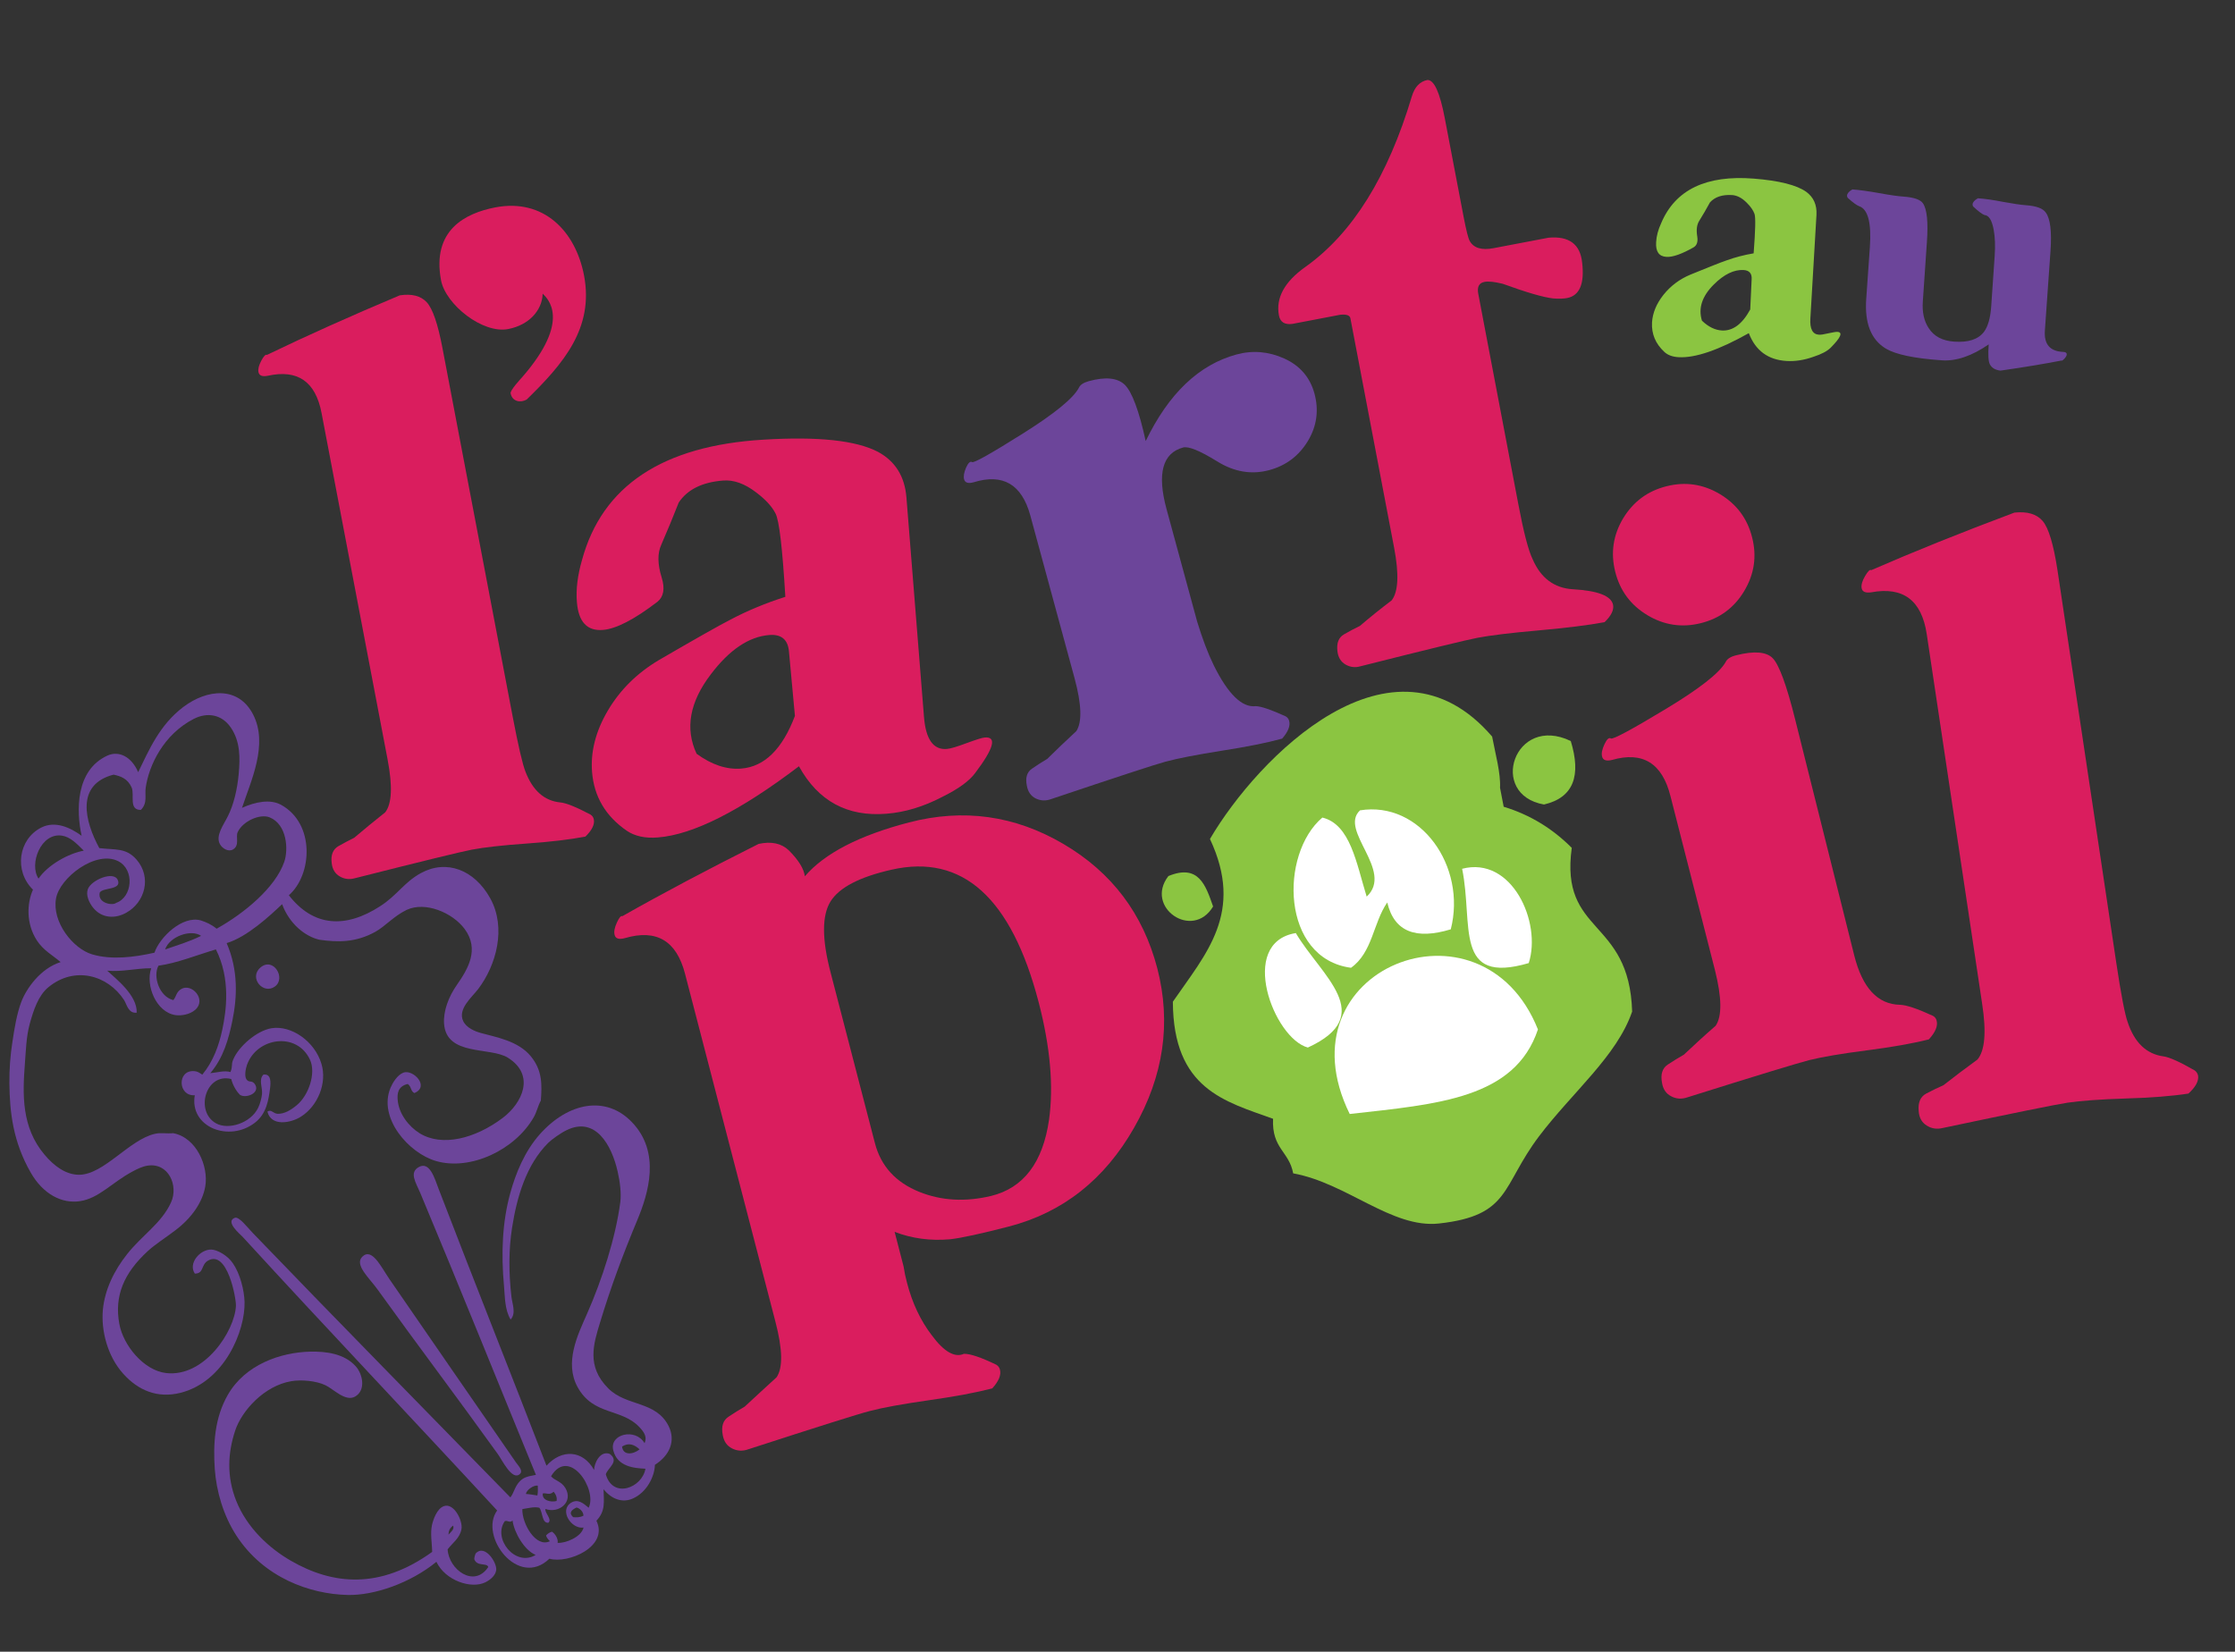
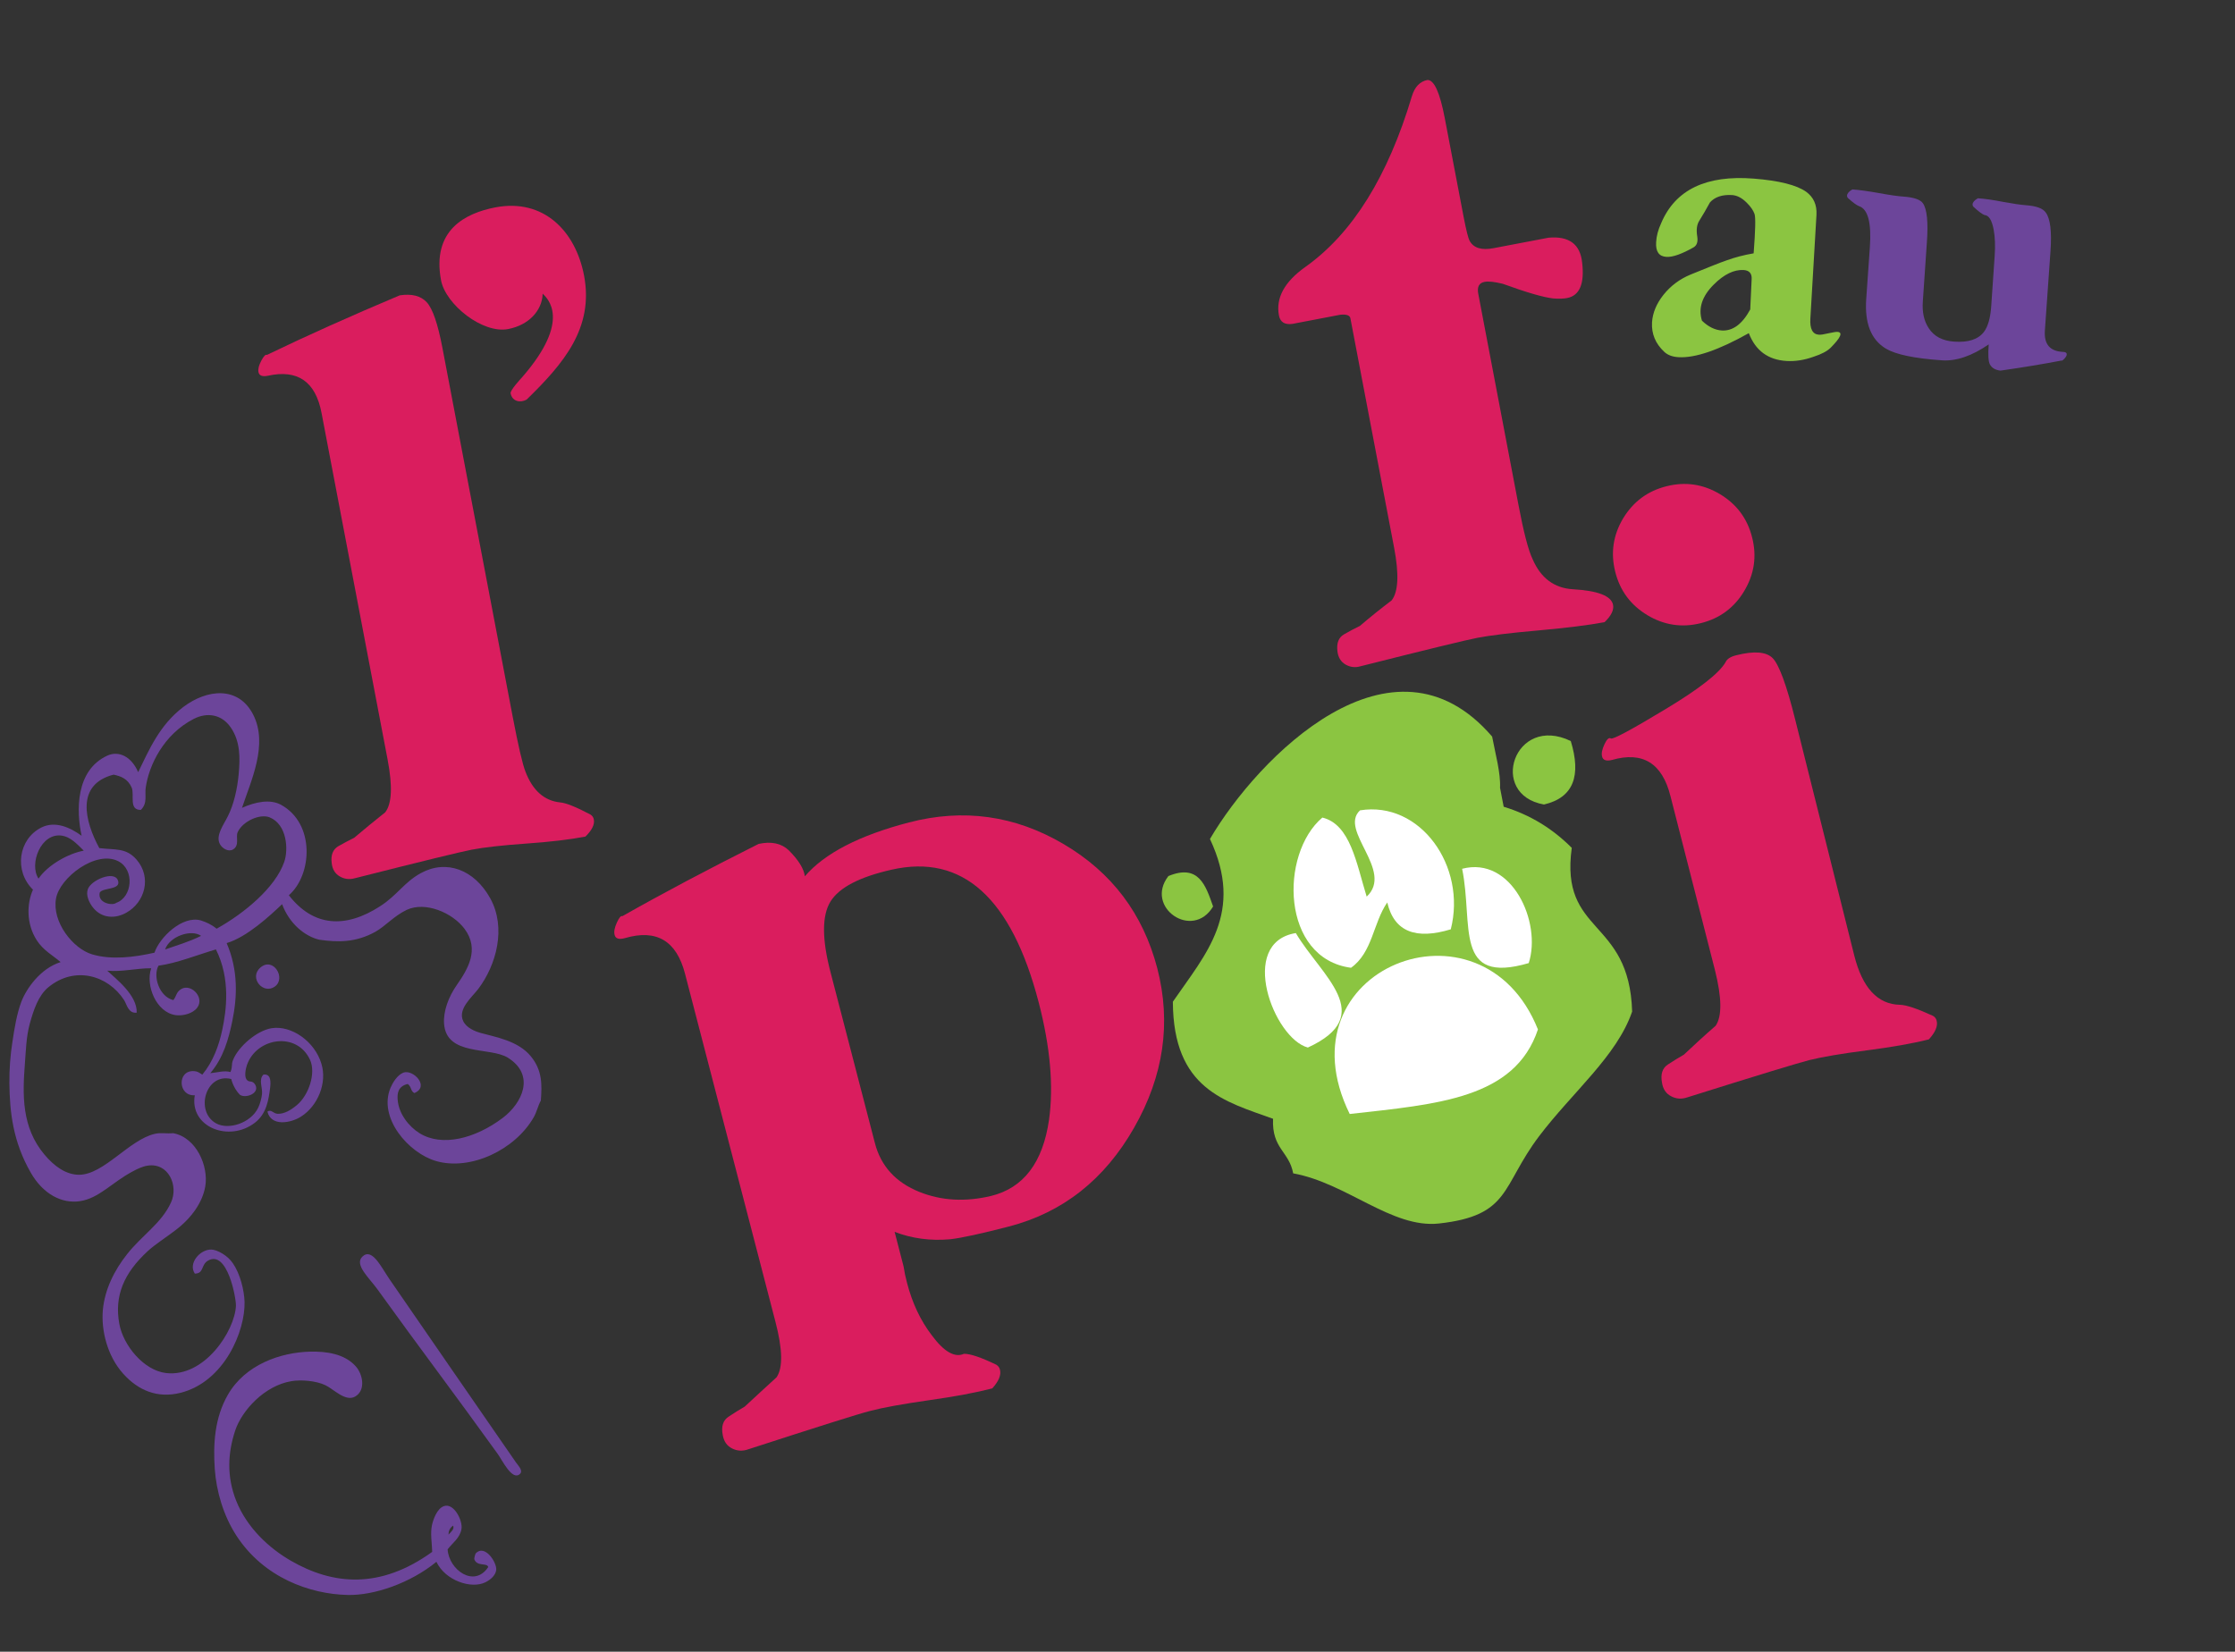
<svg xmlns="http://www.w3.org/2000/svg" version="1.1" id="Layer_1" x="0px" y="0px" width="124.481px" height="92px" viewBox="0 0 124.481 92" enable-background="new 0 0 124.481 92" xml:space="preserve">
  <rect x="0" y="0" width="124.481" height="92" fill="#333333" stroke="none" />
  <g>
    <g>
      <path fill-rule="evenodd" clip-rule="evenodd" fill="#6C459A" d="M16.088,49.865c1.375,1.768,3.163,1.86,5.096,0.604    c0.949-0.612,1.32-1.324,2.259-1.838c1.427-0.778,2.98-0.186,3.861,1.403c0.911,1.65,0.337,3.722-0.667,5.051    c-0.364,0.474-1.155,1.119-0.839,1.789c0.179,0.375,0.646,0.569,0.97,0.66c0.853,0.239,2.083,0.432,2.798,1.302    c0.653,0.799,0.619,1.59,0.558,2.465c-0.165,0.296-0.224,0.626-0.393,0.923c-1.045,1.835-3.534,2.997-5.438,2.448    c-1.527-0.437-3.253-2.405-2.538-4.092c0.11-0.259,0.368-0.697,0.709-0.833c0.529-0.21,1.499,0.77,0.615,1.136    c-0.214-0.103-0.155-0.353-0.368-0.505c-0.574,0.129-0.584,0.577-0.563,0.864c0.055,0.798,0.625,1.503,1.213,1.874    c1.252,0.782,3.108,0.308,4.646-0.853c1.059-0.801,1.84-2.364,0.285-3.346c-0.979-0.619-3.428-0.073-3.559-1.895    c-0.048-0.688,0.241-1.49,0.716-2.166c0.611-0.877,1.271-1.972,0.433-3.108c-0.674-0.916-2.2-1.554-3.231-1.067    c-0.716,0.344-1.183,0.904-1.74,1.218c-1.1,0.611-2.097,0.589-3.122,0.445c-0.812-0.191-1.674-0.895-2.076-1.98    c-0.701,0.663-1.956,1.829-3.088,2.167c0.653,1.521,0.588,3.006,0.316,4.331c-0.206,1.004-0.495,2.054-1.228,2.914    c0.382-0.033,0.777-0.164,1.124-0.063c0.138-0.353,0.028-0.389,0.145-0.677c0.296-0.738,1.311-1.625,2.139-1.763    c1.101-0.179,2.407,0.724,2.782,1.98c0.326,1.069-0.2,2.342-1.128,2.937c-0.581,0.375-1.678,0.569-1.881-0.275    c0.227-0.146,0.316,0.117,0.577,0.124c0.365,0.009,0.723-0.201,1.06-0.481c0.667-0.552,1.072-1.777,0.742-2.515    c-0.726-1.604-2.984-1.261-3.521,0.285c-0.068,0.199-0.154,0.624-0.018,0.803c0.151,0.203,0.327-0.002,0.492,0.306    c0.237,0.458-0.516,0.755-0.853,0.551c-0.248-0.239-0.427-0.608-0.492-0.886c-1.42-0.359-2.035,1.795-0.853,2.465    c0.698,0.393,1.942-0.012,2.352-0.864c0.1-0.199,0.189-0.531,0.214-0.757c0.037-0.378-0.203-0.806,0.079-1.091    c0.453-0.061,0.405,0.469,0.371,0.756c-0.086,0.644-0.189,1.411-0.836,1.917c-1.447,1.126-3.668,0.249-3.358-1.523    c-0.939,0.067-0.998-1.404-0.042-1.344c0.176,0.01,0.269,0.07,0.461,0.197c0.605-0.729,0.929-1.63,1.114-2.51    c0.22-1.044,0.475-2.817-0.357-4.466c-1.073,0.319-2.166,0.765-3.198,0.907c-0.323,0.588,0.042,1.729,0.829,1.917    c0.182-0.232,0.154-0.443,0.433-0.614c0.585-0.355,1.435,0.581,0.788,1.152c-0.313,0.276-0.798,0.34-1.094,0.299    c-1.086-0.154-1.691-1.662-1.361-2.611c-0.812-0.005-1.664,0.217-2.451,0.134c0.453,0.429,1.681,1.358,1.643,2.34    c-0.474,0.05-0.546-0.457-0.704-0.704c-0.901-1.386-2.751-1.914-4.209-0.718c-0.57,0.465-0.839,1.297-1.045,2.048    c-0.199,0.737-0.213,1.499-0.269,2.211c-0.13,1.702-0.199,3.547,1.094,5.073c0.536,0.64,1.193,1.119,1.926,1.119    c1.378-0.006,2.799-1.962,4.222-2.281c0.364-0.083,0.64,0.005,1.015-0.036c1.3,0.242,1.977,1.841,1.791,2.955    c-0.151,0.902-0.771,1.775-1.657,2.446c-0.595,0.454-1.121,0.775-1.561,1.18c-1.307,1.208-1.864,2.475-1.568,4.055    c0.22,1.178,1.348,2.574,2.596,2.724c2.143,0.254,3.827-2.342,3.896-3.737c0.021-0.409-0.475-3.142-1.554-2.525    c-0.406,0.233-0.213,0.717-0.735,0.725c-0.386-0.573,0.288-1.353,0.918-1.341c0.315,0.007,0.896,0.315,1.199,0.761    c0.413,0.6,0.633,1.513,0.653,2.153c0.041,1.62-1.121,4.451-3.575,5.068c-1.279,0.317-2.345-0.133-3.178-1.058    c-0.907-1.004-1.237-2.449-1.141-3.546c0.103-1.15,0.639-2.222,1.348-3.117c0.828-1.056,1.918-1.719,2.447-2.88    c0.434-0.934-0.137-2.25-1.323-2.051c-0.275,0.045-0.581,0.194-0.798,0.312c-1.179,0.624-1.877,1.502-2.953,1.664    c-1.004,0.149-2.049-0.389-2.737-1.592c-0.993-1.731-1.169-3.37-1.189-4.967c-0.007-0.805,0.052-1.567,0.169-2.313    c0.113-0.758,0.244-1.565,0.498-2.238c0.282-0.735,1.06-1.852,2.187-2.207c-0.412-0.359-0.969-0.651-1.33-1.217    c-0.602-0.938-0.547-2.066-0.21-2.818c-1.065-1.041-0.818-2.809,0.461-3.458c0.777-0.394,1.612-0.003,2.248,0.456    c-0.302-1.377-0.344-3.649,1.431-4.463c0.629-0.289,1.341,0.04,1.719,0.921c0.599-1.219,1.177-2.615,2.511-3.629    c1.341-1.011,3.08-1.174,3.896,0.428c0.849,1.661-0.128,3.686-0.623,5.188c0.76-0.34,1.575-0.497,2.177-0.167    C17.563,45.882,17.388,48.736,16.088,49.865 M6.468,50.29c0.901-0.305,1.052-1.845,0.117-2.321    c-1.231-0.632-3.267,0.913-3.466,2.086c-0.227,1.293,0.936,2.779,2.008,3.101c1.079,0.322,2.345,0.164,3.476-0.091    c0.286-0.854,1.548-2.08,2.575-1.8c0.31,0.098,0.605,0.232,0.888,0.464c1.526-0.851,3.27-2.279,3.769-3.733    c0.227-0.657,0.165-2.063-0.812-2.467c-0.544-0.225-1.513,0.218-1.788,0.829c-0.117,0.265,0.124,0.731-0.255,0.956    c-0.261,0.154-0.591-0.055-0.722-0.278c-0.282-0.481,0.206-1.105,0.434-1.573c0.323-0.643,0.522-1.482,0.602-2.348    c0.079-0.882,0.1-1.8-0.434-2.584c-0.512-0.755-1.33-0.865-2.063-0.492c-1.702,0.874-2.5,2.604-2.679,3.818    c-0.068,0.44,0.117,0.857-0.269,1.253c-0.697,0.024-0.344-0.847-0.516-1.243c-0.22-0.494-0.591-0.629-1.007-0.719    c-2.129,0.548-1.603,2.603-0.795,4.091c0.891,0.11,1.492-0.032,2.077,0.645c0.846,0.976,0.475,2.369-0.574,2.954    c-0.619,0.349-1.358,0.316-1.836-0.265c-0.251-0.305-0.423-0.725-0.306-1.046c0.186-0.514,1.457-1.043,1.671-0.503    c0.224,0.563-0.832,0.396-1.008,0.692C5.419,50.324,6.293,50.455,6.468,50.29 M3.459,46.547c-1.186-0.192-1.853,1.595-1.313,2.391    c0.519-0.763,1.66-1.399,2.52-1.556C4.254,46.967,3.906,46.618,3.459,46.547 M9.194,52.886c0.664-0.233,1.316-0.419,2.005-0.758    C10.662,51.739,9.445,52.148,9.194,52.886" />
      <path fill-rule="evenodd" clip-rule="evenodd" fill="#6C459A" d="M14.507,53.89c0.715-0.61,1.437,0.593,0.808,1.056    C14.661,55.425,13.84,54.461,14.507,53.89" />
-       <path fill-rule="evenodd" clip-rule="evenodd" fill="#6C459A" d="M28.438,73.498c-0.33-0.563-0.31-1.234-0.365-1.841    c-0.172-1.852-0.096-3.607,0.352-5.22c0.288-1.036,0.773-2.29,1.657-3.278c1.581-1.761,3.658-2.148,5.088-0.681    c1.664,1.695,0.936,4.011,0.323,5.487c-0.805,1.927-1.461,3.688-2.076,5.709c-0.354,1.175-0.771,2.426,0.46,3.657    c1.012,1.019,2.651,0.681,3.363,2.102c0.398,0.802,0.079,1.622-0.764,2.158c-0.014,0.634-0.443,1.533-1.237,1.879    c-0.571,0.253-1.176,0.036-1.623-0.52c0.014,0.717,0.117,1.212-0.399,1.754c0.702,1.438-1.561,2.412-2.619,2.116    c-1.736,1.676-3.938-1.269-2.909-2.686c-4.655-5.044-9.476-10.11-14.183-15.25c-0.106-0.12-0.993-0.836-0.43-1.052    c0.233-0.09,0.688,0.517,1.004,0.846c4.71,4.894,9.627,9.885,14.345,14.726c0.213-0.242,0.261-0.755,0.697-1.037    c0.224-0.143,0.458-0.159,0.726-0.218c-2.042-4.976-4.242-10.45-6.439-15.697c-0.244-0.579-0.644-1.148-0.072-1.453    c0.604-0.321,0.87,0.642,1.1,1.243c1.939,5.051,4.099,10.468,6,15.398c0.836-0.929,2.012-0.893,2.651,0.237    c0-0.332,0.306-1.092,0.869-0.897c0.567,0.426-0.106,0.77-0.216,1.138c0.392,1.388,2.028,0.755,2.207-0.31    c-0.615-0.03-1.575-0.104-1.795-1.04c-0.213-0.894,1.238-1.244,1.747-0.383c0.137-0.318,0.021-0.569-0.289-0.896    c-1.001-1.06-2.559-0.63-3.438-2.22c-0.76-1.374,0.014-2.938,0.516-4.076c0.859-1.946,1.603-4.282,1.86-6.238    c0.059-0.461-0.014-1.121-0.147-1.693c-0.337-1.501-1.245-3.084-2.833-2.317c-0.323,0.152-0.847,0.524-1.035,0.712    c-1.238,1.234-1.75,3.046-2.012,4.715c-0.199,1.252-0.186,2.562-0.038,3.853C28.527,72.625,28.762,73.146,28.438,73.498     M30.693,82.226c0.165,0.228,0.567,0.273,0.791,0.648c0.475,0.78-0.351,1.447-1.107,1.176c-0.041,0.235,0.389,0.572,0.165,0.767    c-0.371,0.029-0.303-0.581-0.502-0.835c-0.295-0.071-0.629,0.027-0.948,0.075c-0.028,0.794,0.749,2.173,1.536,1.788    c-0.116-0.113-0.202-0.233-0.213-0.323c0.1-0.106,0.183-0.162,0.327-0.208c0.195,0.129,0.357,0.411,0.315,0.622    c0.44,0.038,1.334-0.337,1.444-0.851c-0.684,0.1-1.375-0.965-0.688-1.386c0.368-0.222,0.66,0.018,0.973,0.282    C33.289,82.965,31.697,80.565,30.693,82.226 M29.294,83.215c0.217,0.008,0.43,0.055,0.637,0.084    c0.034-0.178,0.03-0.364,0.021-0.551C29.724,82.709,29.312,82.994,29.294,83.215 M31.003,83.604    c0.021-0.158-0.003-0.321-0.168-0.514c-0.241,0.22-0.396,0.052-0.603,0.095C30.171,83.565,30.673,83.695,31.003,83.604     M28.115,84.729c-0.688,0.969,0.584,2.568,1.719,1.881c-0.626-0.258-1.196-1.237-1.286-1.915    C28.376,84.848,28.273,84.664,28.115,84.729 M34.647,80.57c0.048,0.502,0.595,0.463,0.977,0.16    C35.342,80.476,35.039,80.33,34.647,80.57 M31.921,84.506c0.179,0.014,0.364,0.023,0.574-0.081    c0.007-0.217-0.213-0.423-0.385-0.457C31.839,84.1,31.656,84.256,31.921,84.506" />
      <path fill-rule="evenodd" clip-rule="evenodd" fill="#6C459A" d="M20.176,70.001c0.537-0.529,1.035,0.544,1.523,1.259    c2.29,3.319,4.648,6.746,7.038,10.197c0.134,0.193,0.423,0.465,0.213,0.65c-0.426,0.385-0.979-0.777-1.224-1.117    c-2.308-3.212-4.432-6.014-6.698-9.167C20.575,71.189,19.726,70.453,20.176,70.001" />
      <path fill-rule="evenodd" clip-rule="evenodd" fill="#6C459A" d="M24.306,86.993c-1.438,1.178-3.466,1.886-4.958,1.846    c-2.07-0.05-4.648-0.945-6.183-3.307c-0.729-1.128-1.113-2.464-1.203-3.71c-0.096-1.393-0.007-2.855,0.729-4.133    c0.969-1.687,2.942-2.367,4.6-2.403c0.863-0.016,1.885,0.106,2.521,0.816c0.398,0.441,0.574,1.334-0.031,1.685    c-0.536,0.312-1.203-0.416-1.653-0.629c-0.516-0.248-1.338-0.32-1.895-0.228c-1.52,0.253-2.765,1.65-3.129,2.739    c-0.416,1.246-0.488,2.56,0.048,3.918c0.603,1.514,1.84,2.65,3.047,3.345c2.334,1.35,4.965,1.607,7.873-0.493    c-0.014-0.5-0.113-1.011-0.014-1.488c0.063-0.282,0.269-0.933,0.681-1.064c0.544-0.177,1.046,0.81,0.963,1.286    c-0.093,0.502-0.484,0.751-0.771,1.124c0.065,1.14,1.485,2.169,2.263,0.985c-0.072-0.248-0.608-0.015-0.771-0.415    c-0.027-0.073,0.049-0.308,0.072-0.34c0.509-0.547,1.197,0.519,1.142,0.927c-0.037,0.27-0.271,0.514-0.602,0.679    C26.248,88.523,24.801,88.04,24.306,86.993 M24.979,85.477c0.141-0.156,0.344-0.299,0.258-0.502    C25.041,85.115,24.982,85.291,24.979,85.477" />
    </g>
    <path fill="#DA1D5E" d="M32.891,45.373c0.1,0.065,0.161,0.157,0.183,0.267c0.055,0.282-0.104,0.602-0.468,0.958   c-0.866,0.165-1.964,0.296-3.291,0.389s-2.341,0.208-3.042,0.34c-0.612,0.119-2.778,0.646-6.506,1.59   c-0.303,0.083-0.588,0.052-0.846-0.103c-0.261-0.151-0.409-0.399-0.446-0.737c-0.059-0.451,0.068-0.766,0.364-0.941   c0.303-0.172,0.598-0.327,0.887-0.471c0.571-0.485,1.148-0.958,1.726-1.415c0.375-0.475,0.42-1.453,0.138-2.933L17.91,23.008   c-0.333-1.759-1.334-2.446-2.998-2.077c-0.306,0.06-0.478-0.011-0.516-0.207c-0.034-0.163,0.021-0.376,0.158-0.636   c0.138-0.256,0.247-0.364,0.31-0.318c2.173-1.049,4.638-2.157,7.398-3.319c0.674-0.102,1.176,0.027,1.506,0.385   c0.33,0.356,0.619,1.205,0.874,2.546l3.902,20.481c0.319,1.675,0.561,2.716,0.722,3.117c0.402,1.052,1.049,1.625,1.936,1.715   C31.525,44.722,32.09,44.949,32.891,45.373" />
-     <path fill="#DA1D5E" d="M54.321,43.047c-0.33,0.454-0.949,0.902-1.856,1.348c-1.039,0.54-2.07,0.851-3.095,0.93   c-2.18,0.177-3.803-0.705-4.872-2.644c-3.276,2.488-5.896,3.81-7.85,3.964c-0.708,0.059-1.286-0.067-1.739-0.372   c-1.183-0.816-1.822-1.905-1.933-3.266c-0.09-1.135,0.199-2.274,0.88-3.43c0.678-1.15,1.627-2.09,2.851-2.816   c1.991-1.157,3.311-1.905,3.971-2.245c0.956-0.504,1.98-0.928,3.063-1.272c-0.161-2.696-0.34-4.243-0.546-4.64   c-0.2-0.397-0.564-0.787-1.076-1.174c-0.64-0.491-1.255-0.713-1.854-0.663c-1.159,0.093-1.98,0.5-2.462,1.224   c-0.313,0.794-0.633,1.577-0.97,2.345c-0.22,0.474-0.213,1.088,0.021,1.837c0.189,0.612,0.11,1.061-0.233,1.343   c-1.289,0.988-2.304,1.513-3.039,1.571c-0.881,0.072-1.362-0.445-1.451-1.551c-0.059-0.707,0.038-1.482,0.282-2.333   c1.12-4.138,4.49-6.379,10.108-6.713c3.039-0.188,5.167,0.041,6.388,0.683c0.956,0.521,1.479,1.363,1.575,2.525l0.979,12.24   c0.1,1.249,0.526,1.841,1.272,1.779c0.199-0.015,0.563-0.124,1.097-0.323c0.536-0.196,0.873-0.306,1.018-0.315   C55.531,41.024,55.353,41.679,54.321,43.047 M44.274,39.877l-0.33-3.569c-0.052-0.678-0.419-0.992-1.1-0.937   c-1.135,0.089-2.218,0.822-3.25,2.183c-1.186,1.551-1.45,3.027-0.797,4.429c0.839,0.615,1.674,0.892,2.485,0.827   C42.576,42.708,43.573,41.729,44.274,39.877" />
-     <path fill="#6C459A" d="M73.211,21.921c0.251,0.932,0.131,1.814-0.364,2.639c-0.502,0.829-1.214,1.37-2.146,1.623   c-0.987,0.269-1.96,0.108-2.916-0.488c-0.963-0.593-1.589-0.85-1.891-0.769c-1.148,0.313-1.458,1.458-0.922,3.433l1.702,6.254   c0.289,0.953,0.598,1.768,0.925,2.441c0.798,1.612,1.581,2.372,2.345,2.279c0.296,0.009,0.853,0.198,1.657,0.565   c0.106,0.059,0.172,0.145,0.199,0.256c0.076,0.273-0.055,0.604-0.389,0.987c-0.849,0.234-1.977,0.459-3.372,0.676   c-1.396,0.222-2.441,0.423-3.126,0.608c-0.608,0.165-2.727,0.861-6.371,2.085c-0.296,0.108-0.577,0.098-0.853-0.035   c-0.269-0.132-0.434-0.368-0.495-0.701c-0.096-0.447,0-0.771,0.289-0.963c0.282-0.196,0.567-0.376,0.846-0.542   c0.536-0.529,1.072-1.043,1.616-1.542c0.33-0.502,0.299-1.482-0.093-2.938L57.381,28.7c-0.475-1.726-1.526-2.34-3.152-1.838   c-0.3,0.084-0.481,0.029-0.533-0.165c-0.041-0.162-0.007-0.376,0.11-0.65c0.12-0.266,0.23-0.371,0.337-0.309   c0.103,0.058,1.045-0.47,2.819-1.585c1.773-1.114,2.813-1.965,3.125-2.551c0.076-0.167,0.258-0.291,0.561-0.373   c0.929-0.254,1.599-0.184,2.001,0.206c0.398,0.394,0.791,1.438,1.162,3.132c1.279-2.647,2.964-4.253,5.055-4.822   c0.9-0.244,1.787-0.17,2.664,0.225C72.402,20.365,72.963,21.015,73.211,21.921" />
    <path fill="#DA1D5E" d="M88.119,14.622c0.141,1.188-0.142,1.847-0.839,1.979c-0.193,0.038-0.454,0.046-0.777,0.022   c-0.563-0.067-1.496-0.339-2.802-0.815c-0.458-0.112-0.795-0.15-1.021-0.107c-0.303,0.057-0.423,0.282-0.344,0.672l2.225,11.687   c0.295,1.564,0.561,2.599,0.808,3.103c0.454,1.039,1.196,1.59,2.221,1.657c1.406,0.079,2.156,0.371,2.253,0.874   c0.051,0.282-0.101,0.6-0.472,0.958c-0.866,0.167-2.083,0.316-3.661,0.46c-1.582,0.139-2.72,0.279-3.418,0.413   c-0.615,0.117-2.785,0.645-6.512,1.585c-0.303,0.089-0.581,0.053-0.843-0.098c-0.261-0.155-0.409-0.402-0.447-0.739   c-0.055-0.452,0.065-0.767,0.365-0.939c0.299-0.172,0.598-0.332,0.887-0.471c0.57-0.488,1.162-0.963,1.768-1.422   c0.371-0.478,0.419-1.456,0.137-2.935l-2.434-12.775c-0.031-0.167-0.217-0.233-0.558-0.201l-1.678,0.321l-1.004,0.191   c-0.426,0.053-0.667-0.104-0.739-0.464c-0.188-0.98,0.303-1.882,1.476-2.714c2.612-1.857,4.59-5.025,5.927-9.505   c0.158-0.521,0.447-0.822,0.863-0.903c0.375-0.012,0.694,0.693,0.967,2.118l1.055,5.527c0.142,0.726,0.248,1.166,0.337,1.325   c0.221,0.394,0.667,0.524,1.331,0.397l3.063-0.583C87.387,13.14,88.013,13.599,88.119,14.622" />
    <path fill="#DA1D5E" d="M64.457,53.935c0.784,3.034,0.357,5.993-1.293,8.881c-1.644,2.887-3.968,4.719-6.973,5.501   c-1.547,0.399-2.634,0.638-3.273,0.71c-1.093,0.097-2.125-0.041-3.091-0.412l0.499,1.925c0.044,0.3,0.109,0.607,0.195,0.927   c0.289,1.11,0.743,2.082,1.379,2.912c0.678,0.917,1.279,1.257,1.788,1.028c0.364-0.004,0.963,0.203,1.802,0.608   c0.103,0.065,0.175,0.155,0.203,0.273c0.079,0.292-0.065,0.642-0.427,1.045c-0.907,0.235-2.087,0.456-3.545,0.662   c-1.451,0.208-2.544,0.405-3.273,0.597c-0.64,0.163-2.901,0.878-6.773,2.134c-0.309,0.111-0.615,0.098-0.9-0.047   c-0.289-0.145-0.461-0.394-0.522-0.753c-0.09-0.473,0.014-0.81,0.323-1.015c0.303-0.204,0.604-0.39,0.9-0.562   c0.605-0.564,1.197-1.104,1.774-1.632c0.361-0.527,0.341-1.564-0.065-3.109l-5.033-19.375c-0.479-1.839-1.592-2.496-3.353-1.979   c-0.326,0.088-0.516,0.027-0.567-0.176c-0.048-0.177-0.007-0.403,0.124-0.69c0.127-0.278,0.23-0.399,0.303-0.356   c2.225-1.262,4.755-2.603,7.591-4.026c0.709-0.155,1.27-0.034,1.682,0.356c0.543,0.543,0.843,1.028,0.894,1.447   c1.098-1.277,3.029-2.279,5.801-3c3.029-0.788,5.896-0.39,8.599,1.198C61.927,48.593,63.666,50.902,64.457,53.935 M57.853,55.839   c-1.517-5.834-4.25-8.298-8.2-7.396c-1.781,0.402-2.916,0.994-3.397,1.771c-0.481,0.779-0.481,2.088-0.003,3.922l2.476,9.534   c0.333,1.286,1.162,2.19,2.479,2.72c1.224,0.491,2.548,0.565,3.981,0.227c1.815-0.441,2.895-1.86,3.239-4.251   C58.688,60.491,58.495,58.314,57.853,55.839" />
    <path fill="#DA1D5E" d="M107.658,56.582c0.11,0.062,0.179,0.153,0.206,0.271c0.076,0.292-0.068,0.64-0.433,1.04   c-0.908,0.229-2.06,0.432-3.459,0.612c-1.396,0.181-2.466,0.36-3.194,0.541c-0.646,0.165-2.908,0.854-6.794,2.075   c-0.316,0.11-0.619,0.093-0.9-0.055c-0.289-0.145-0.461-0.397-0.516-0.755c-0.09-0.475,0.017-0.813,0.322-1.015   c0.303-0.201,0.605-0.385,0.897-0.552c0.574-0.543,1.159-1.079,1.765-1.605c0.364-0.522,0.351-1.563-0.038-3.111l-2.473-9.675   c-0.457-1.839-1.547-2.517-3.259-2.023c-0.316,0.077-0.502,0.014-0.551-0.188c-0.048-0.177,0-0.404,0.131-0.686   c0.131-0.282,0.251-0.394,0.357-0.323c0.114,0.065,1.121-0.474,3.02-1.619c1.904-1.145,3.025-2.022,3.372-2.637   c0.079-0.177,0.279-0.303,0.603-0.382c0.993-0.249,1.667-0.192,2.021,0.167c0.351,0.363,0.776,1.506,1.255,3.437l2.733,10.915   c0.059,0.235,0.151,0.6,0.274,1.097c0.128,0.499,0.214,0.861,0.275,1.099c0.454,1.812,1.3,2.731,2.552,2.758   C106.173,55.975,106.781,56.18,107.658,56.582 M97.588,29.941c0.268,1.052,0.117,2.042-0.44,2.976   c-0.557,0.932-1.361,1.53-2.42,1.793c-1.046,0.263-2.043,0.114-2.971-0.443c-0.936-0.562-1.53-1.365-1.795-2.419   c-0.262-1.05-0.117-2.042,0.439-2.974c0.564-0.93,1.369-1.53,2.421-1.791c1.052-0.265,2.042-0.117,2.978,0.443   C96.729,28.086,97.326,28.889,97.588,29.941" />
-     <path fill="#DA1D5E" d="M122.243,59.627c0.1,0.077,0.162,0.177,0.183,0.293c0.041,0.298-0.142,0.633-0.54,0.992   c-0.922,0.142-2.087,0.234-3.504,0.275c-1.409,0.045-2.482,0.124-3.229,0.233c-0.656,0.1-2.974,0.569-6.962,1.412   c-0.323,0.077-0.619,0.03-0.888-0.144c-0.271-0.172-0.416-0.439-0.439-0.803c-0.045-0.478,0.096-0.806,0.426-0.977   c0.316-0.168,0.64-0.324,0.956-0.464c0.626-0.49,1.252-0.964,1.888-1.425c0.416-0.488,0.506-1.523,0.265-3.102l-3.088-20.602   c-0.281-1.875-1.313-2.654-3.091-2.323c-0.326,0.046-0.505-0.033-0.536-0.241c-0.027-0.18,0.038-0.402,0.196-0.67   c0.158-0.267,0.268-0.375,0.34-0.323c2.342-1.021,5.003-2.094,7.974-3.206c0.715-0.077,1.244,0.079,1.578,0.471   c0.33,0.392,0.602,1.301,0.821,2.73l3.273,21.857c0.269,1.787,0.481,2.896,0.64,3.331c0.378,1.13,1.038,1.763,1.974,1.896   C120.816,58.879,121.408,59.146,122.243,59.627" />
    <path fill="#DA1D5E" d="M32.529,15.344c0.558,2.931-1.148,4.915-3.197,6.913c-0.351,0.196-0.805,0.108-0.894-0.351   c-0.028-0.168,0.55-0.791,0.653-0.906c2.768-3.184,1.392-4.382,1.134-4.643c-0.03,0.959-0.79,1.755-1.925,1.972   c-1.424,0.271-3.473-1.367-3.734-2.708c-0.529-2.807,1.354-3.75,3.029-4.071C30.277,11.041,32.055,12.87,32.529,15.344" />
    <path fill-rule="evenodd" clip-rule="evenodd" fill="#8BC541" d="M87.486,41.275c0.584,1.912,0.172,3.151-1.492,3.536   C82.858,44.261,84.344,39.759,87.486,41.275" />
    <path fill-rule="evenodd" clip-rule="evenodd" fill="#8BC541" d="M65.076,48.796c1.685-0.694,2.076,0.515,2.489,1.695   C66.431,52.393,63.725,50.544,65.076,48.796" />
    <path fill-rule="evenodd" clip-rule="evenodd" d="M76.01,49.487c0,0,0.611,2.231,0.464,2.63c-0.147,0.399,0.866-1.569,0.866-1.569   s-0.76-2.13-0.983-2.55c-0.233-0.421-0.281,0.757-0.281,0.757L76.01,49.487z" />
    <path fill-rule="evenodd" clip-rule="evenodd" fill="#8BC541" d="M87.541,47.225c-1.063-1.065-2.313-1.841-3.792-2.29l-0.203-1.056   c0.041-0.827-0.258-1.877-0.44-2.852c-5.56-6.469-13.048,1.152-15.716,5.704c1.926,4.104-0.22,6.38-2.066,9.064   c0.021,4.878,2.902,5.553,5.58,6.521c-0.075,1.673,0.897,1.809,1.121,3.04c2.988,0.54,5.494,3.077,8.118,2.793   c3.995-0.441,3.465-2.06,5.576-4.859c1.86-2.457,4.339-4.47,5.185-6.947C90.746,51.098,86.874,52.092,87.541,47.225" />
    <path fill-rule="evenodd" clip-rule="evenodd" fill="#FFFFFF" d="M73.65,45.538c1.568,0.38,1.898,2.566,2.469,4.404   c1.541-1.443-1.574-3.689-0.371-4.806c3.349-0.54,5.951,3.106,5.055,6.627c-1.912,0.579-3.149,0.165-3.538-1.496   c-0.788,1.133-0.815,2.783-2.019,3.638C71.347,53.388,71.258,47.57,73.65,45.538" />
    <path fill-rule="evenodd" clip-rule="evenodd" fill="#FFFFFF" d="M81.435,48.391c2.771-0.726,4.442,2.98,3.71,5.253   C80.939,54.875,82.074,51.502,81.435,48.391" />
    <path fill-rule="evenodd" clip-rule="evenodd" fill="#FFFFFF" d="M72.843,58.348c-1.895-0.5-3.93-5.844-0.671-6.376   C73.575,54.351,76.759,56.551,72.843,58.348" />
    <path fill-rule="evenodd" clip-rule="evenodd" fill="#FFFFFF" d="M85.657,57.34c-1.289,3.856-5.577,4.16-10.483,4.709   C71.183,53.943,82.524,49.489,85.657,57.34" />
    <path fill="#6C459A" d="M114.916,19.601c0.135,0.007,0.2,0.055,0.193,0.139c0,0.072-0.049,0.153-0.135,0.244   c-0.086,0.089-0.141,0.124-0.158,0.098c-1.007,0.194-2.139,0.382-3.396,0.561c-0.289-0.033-0.485-0.148-0.592-0.349   c-0.086-0.165-0.106-0.536-0.065-1.112c-0.941,0.648-1.815,0.946-2.616,0.887c-1.533-0.106-2.564-0.325-3.111-0.651   c-0.825-0.495-1.189-1.417-1.094-2.766l0.203-2.892c0.093-1.35-0.106-2.106-0.595-2.274c-0.131-0.046-0.344-0.199-0.633-0.461   c-0.027-0.039-0.048-0.082-0.045-0.132c0.011-0.12,0.106-0.233,0.299-0.342c0.372,0.026,0.867,0.094,1.479,0.203   c0.605,0.112,1.06,0.175,1.365,0.196c0.574,0.041,0.932,0.162,1.08,0.366c0.23,0.318,0.306,1.05,0.224,2.195l-0.224,3.27   c-0.045,0.604,0.065,1.102,0.326,1.496c0.296,0.458,0.767,0.708,1.417,0.751c0.783,0.057,1.334-0.122,1.657-0.537   c0.227-0.301,0.364-0.779,0.409-1.442l0.192-2.8c0.038-0.542,0.023-1.028-0.056-1.458c-0.1-0.528-0.268-0.799-0.512-0.814   c-0.124-0.045-0.334-0.2-0.619-0.464c-0.034-0.038-0.048-0.081-0.045-0.127c0.007-0.12,0.107-0.235,0.296-0.342   c0.375,0.024,0.843,0.091,1.396,0.199c0.553,0.102,0.979,0.165,1.282,0.188c0.577,0.04,0.942,0.175,1.1,0.404   c0.255,0.333,0.345,1.052,0.266,2.161l-0.313,4.427C113.84,19.179,114.181,19.573,114.916,19.601" />
    <path fill="#8BC541" d="M101.961,19.368c-0.188,0.188-0.502,0.357-0.956,0.504c-0.519,0.186-1.018,0.263-1.502,0.234   c-1.028-0.061-1.727-0.576-2.101-1.549c-1.685,0.946-2.991,1.393-3.913,1.338c-0.333-0.018-0.599-0.115-0.787-0.289   c-0.495-0.457-0.726-1.006-0.691-1.647c0.034-0.533,0.248-1.047,0.637-1.537c0.395-0.494,0.894-0.874,1.513-1.13   c1-0.409,1.667-0.675,1.997-0.787c0.479-0.174,0.98-0.304,1.513-0.394c0.097-1.267,0.117-2.001,0.049-2.195   c-0.072-0.2-0.214-0.408-0.43-0.621c-0.266-0.27-0.54-0.411-0.818-0.43c-0.547-0.033-0.96,0.104-1.234,0.409   c-0.189,0.354-0.393,0.696-0.599,1.03c-0.131,0.208-0.169,0.493-0.11,0.859c0.049,0.295-0.014,0.502-0.199,0.612   c-0.66,0.375-1.169,0.555-1.517,0.533c-0.416-0.024-0.604-0.296-0.573-0.817c0.017-0.335,0.109-0.691,0.285-1.069   c0.787-1.858,2.506-2.68,5.146-2.474c1.424,0.113,2.4,0.359,2.93,0.737c0.412,0.303,0.599,0.731,0.57,1.277l-0.34,5.77   c-0.038,0.588,0.124,0.891,0.478,0.911c0.09,0.009,0.271-0.017,0.529-0.079c0.269-0.055,0.427-0.086,0.495-0.079   C102.655,18.503,102.525,18.799,101.961,19.368 M97.481,17.238l0.079-1.685c0.021-0.323-0.131-0.494-0.451-0.513   c-0.532-0.029-1.09,0.241-1.657,0.808c-0.649,0.645-0.876,1.317-0.66,2.013c0.352,0.34,0.723,0.522,1.104,0.547   C96.508,18.445,97.037,18.055,97.481,17.238" />
  </g>
</svg>